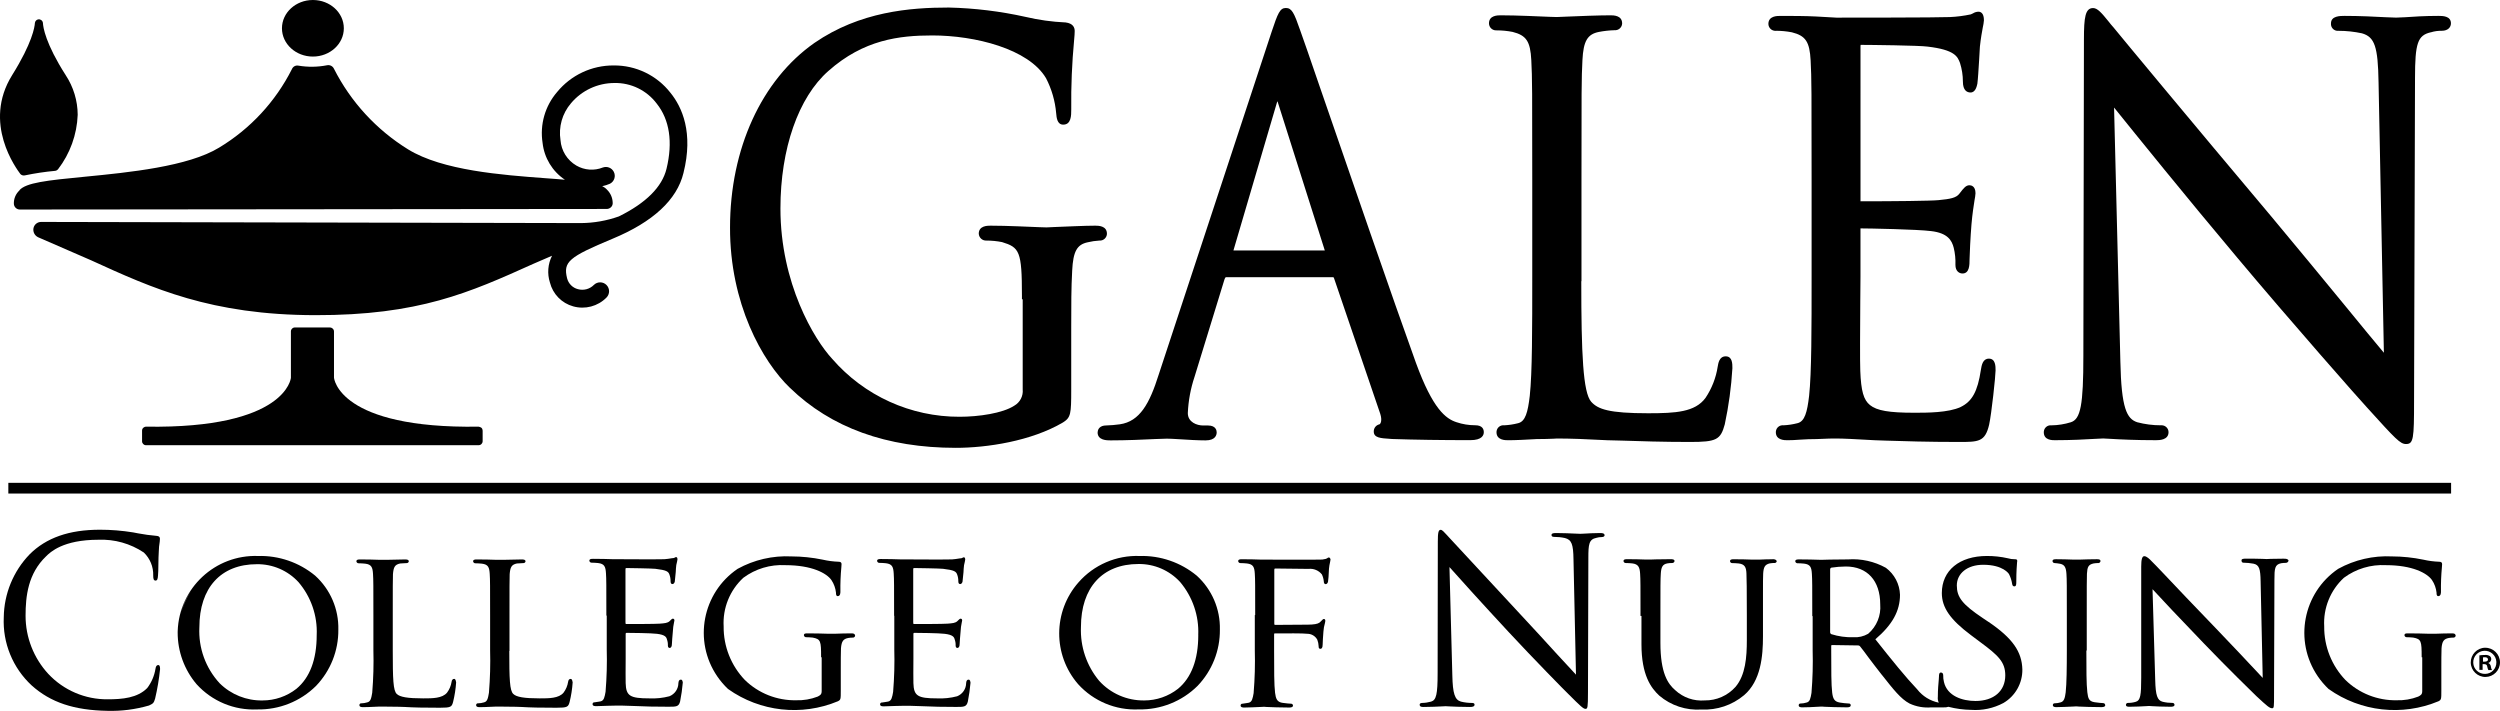
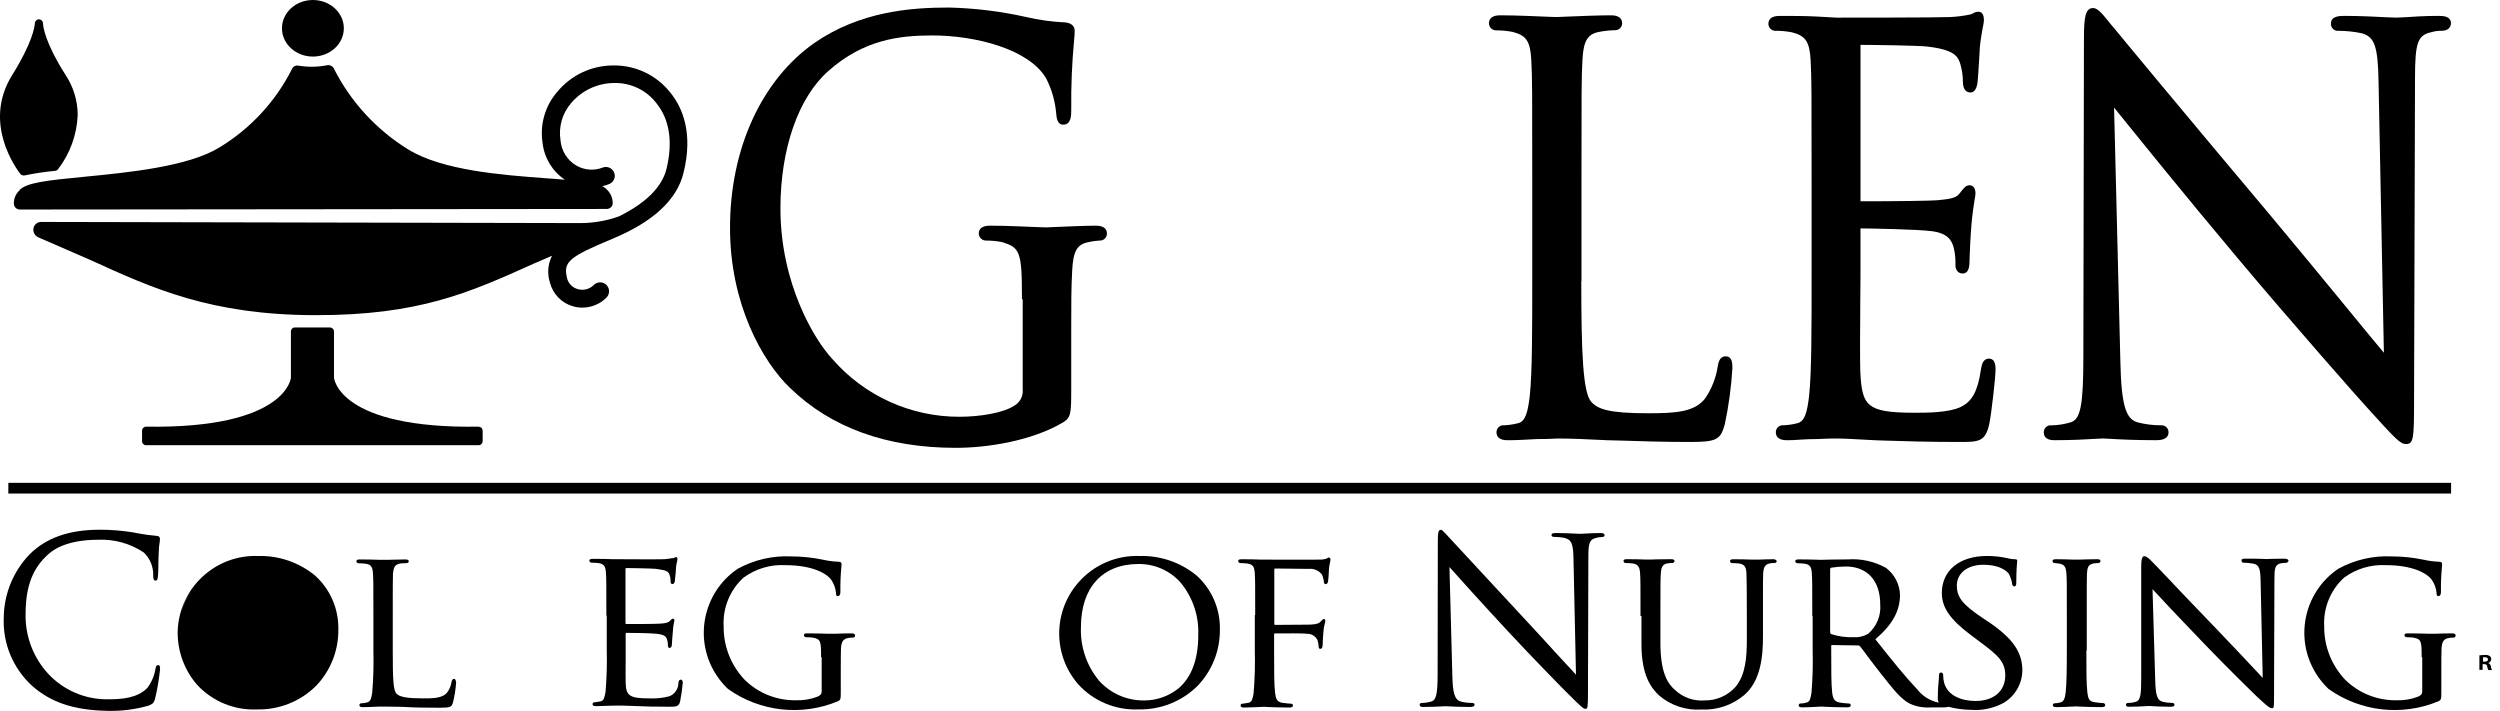
<svg xmlns="http://www.w3.org/2000/svg" id="Capa_2" data-name="Capa 2" viewBox="0 0 782.21 222.46">
  <g id="Capa_1-2" data-name="Capa 1">
    <g>
      <path d="M49.48,208.1c-.54,0-.72.48-.84,1.19-.35,2.17-1.24,4.23-2.57,5.98-3.05,3.11-7.77,3.53-12.37,3.53-7.04.07-13.78-2.81-18.59-7.95-4.57-4.95-7.11-11.44-7.11-18.18,0-6.16.78-13.21,6.4-18.59,1.32-1.32,5.32-5.2,16.38-5.2,5.05-.21,10.03,1.19,14.23,4,1.94,1.87,3.01,4.48,2.93,7.17,0,.84.06,1.61.72,1.61.6,0,.72-.66.78-1.61.06-.6.12-1.97.12-3.59,0-1.37.06-2.75.12-3.83.02-1.06.12-2.12.3-3.17.05-.3.07-.6.06-.9,0-.6-.36-.84-1.08-.9-1.93-.16-3.84-.42-5.74-.78-.48-.12-1.01-.18-1.56-.3-3.44-.56-6.92-.84-10.4-.84-9.63,0-16.8,2.51-22,7.71-5.1,5.29-7.98,12.32-8.08,19.67-.38,8.05,2.81,15.86,8.73,21.34,5.92,5.32,13.27,7.77,23.74,7.95,4.39.12,8.76-.45,12.97-1.67,1.26-.6,1.49-.72,1.91-2.15.72-3.05,1.24-6.15,1.56-9.27,0-1.08-.3-1.25-.59-1.25Z" />
-       <path d="M98.62,180.12c-5.02-4.15-11.37-6.34-17.87-6.16-13.42-.47-24.68,10.03-25.15,23.45,0,.15,0,.31-.01.47-.02,5.93,2.08,11.68,5.92,16.2,4.82,5.32,11.77,8.22,18.95,7.89,6.88.14,13.52-2.51,18.41-7.35,4.55-4.74,7.06-11.07,6.99-17.63.15-6.4-2.49-12.55-7.23-16.86ZM99.09,198.71c0,7.65-2.15,13.33-6.34,16.8-3.02,2.37-6.75,3.65-10.58,3.65-5.03.1-9.88-1.84-13.45-5.38-4.38-4.75-6.67-11.06-6.34-17.52,0-12.31,6.7-19.73,17.99-19.73,4.95-.06,9.68,1.98,13.03,5.62,3.92,4.6,5.96,10.51,5.69,16.55h0ZM56.65,191.72c.64-2.46,1.71-4.79,3.17-6.88-1.4,2.11-2.47,4.43-3.17,6.88h0Z" />
+       <path d="M98.62,180.12c-5.02-4.15-11.37-6.34-17.87-6.16-13.42-.47-24.68,10.03-25.15,23.45,0,.15,0,.31-.01.47-.02,5.93,2.08,11.68,5.92,16.2,4.82,5.32,11.77,8.22,18.95,7.89,6.88.14,13.52-2.51,18.41-7.35,4.55-4.74,7.06-11.07,6.99-17.63.15-6.4-2.49-12.55-7.23-16.86ZM99.09,198.71h0ZM56.65,191.72c.64-2.46,1.71-4.79,3.17-6.88-1.4,2.11-2.47,4.43-3.17,6.88h0Z" />
      <path d="M142.08,212.41c-.42,0-.72.36-.78.9-.19,1.24-.68,2.41-1.43,3.41-1.49,1.79-4.54,1.79-7.47,1.79-4.84,0-7.29-.42-8.25-1.38-1.14-1.01-1.26-4.72-1.26-13.57v-10.82c0-9.45,0-11.18.06-13.09.18-2.15.54-2.99,2.27-3.35.72-.06,1.67-.12,2.09-.12.3-.01.55-.24.6-.54,0-.6-.84-.6-1.14-.6-1.37,0-4.13.06-5.81.12h-2.09c-1.43-.06-4.13-.12-6.22-.12-.6,0-1.14.06-1.14.6.04.31.29.56.6.6.6,0,1.67.06,2.15.12,1.97.24,2.33,1.14,2.45,3.23.12,1.91.12,3.59.12,13.09v10.76c.12,4.41,0,8.82-.36,13.21v.06c-.3,1.73-.48,2.81-1.56,3.05-.6.19-1.22.29-1.85.3-.29-.04-.56.17-.6.46,0,.05,0,.09,0,.14,0,.6.84.6,1.14.6,1.01,0,2.39-.06,3.65-.12.78-.06,1.67-.06,2.57-.06,1.43,0,3.05.06,5.02.06l1.79.06c2.81.18,6.1.24,11,.24,3.41,0,3.71-.24,4.13-1.79.5-2.02.82-4.08.96-6.16-.11-.37-.11-1.08-.64-1.08Z" />
-       <path d="M178.54,212.41c-.42,0-.72.36-.78.9-.19,1.24-.68,2.41-1.43,3.41-1.49,1.79-4.54,1.79-7.47,1.79-4.84,0-7.29-.42-8.25-1.38-1.14-1.01-1.26-4.72-1.26-13.45h.06v-10.94c0-9.45,0-11.18.06-13.09.18-2.15.54-2.99,2.27-3.35.72-.06,1.67-.12,2.09-.12.3-.01.55-.24.6-.54,0-.6-.84-.6-1.14-.6-1.37,0-4.13.06-5.81.12h-2.09c-1.43-.06-4.13-.12-6.22-.12-.6,0-1.14.06-1.14.6.04.31.29.56.6.6.6,0,1.67.06,2.15.12,1.97.24,2.33,1.14,2.45,3.23.12,1.91.12,3.59.12,13.09v10.76c.12,4.41,0,8.82-.36,13.21v.06c-.3,1.73-.48,2.81-1.56,3.05-.6.19-1.22.29-1.85.3-.29-.04-.56.17-.6.46,0,.05,0,.09,0,.14,0,.6.84.6,1.14.6,1.01,0,2.39-.06,3.65-.12.78-.06,1.67-.06,2.57-.06,1.43,0,3.05.06,5.02.06l1.79.06c2.75.18,6.04.24,10.94.24,3.41,0,3.71-.24,4.13-1.79.5-2.02.82-4.08.96-6.16-.11-.36-.11-1.07-.65-1.07Z" />
      <path d="M213.04,212.64c-.54,0-.72.42-.78,1.08-.01,1.82-1.12,3.45-2.81,4.13-2.05.54-4.16.76-6.28.66-6.1,0-7.29-.78-7.41-4.78-.06-.84,0-4.78,0-7.65v-7.77c0-.18.06-.3.3-.3.96,0,7.71.06,9.5.3,2.51.3,2.93,1.01,3.11,1.73.23.63.33,1.3.3,1.97,0,.66.42.72.54.72.48,0,.72-.48.72-1.26,0-.42.18-2.69.3-3.95.04-.93.16-1.85.36-2.75.05-.2.09-.4.12-.6,0-.18,0-.6-.48-.6-.24,0-.48.24-.84.6l-.18.18c-.66.6-1.56.66-3.05.78-1.38.12-8.97.12-10.52.12-.18,0-.24-.06-.24-.54v-16.44c0-.54.12-.54.24-.54.78,0,8.01.12,9.09.24,3.53.42,4.07.84,4.42,1.79.25.67.37,1.38.36,2.09,0,.6.18.9.6.9.36,0,.66-.42.72-.78.06-.48.18-1.91.3-2.99.04-.36.06-.72.06-1.08.03-.75.15-1.49.36-2.21.06-.22.1-.43.12-.66,0-.6-.24-.72-.42-.72-.17,0-.34.07-.48.18-.11.07-.23.11-.36.12-.12,0-.3.06-.54.06-.77.14-1.55.24-2.33.3-.84.06-5.62.06-14.23,0h-1.73c-1.49-.06-4.24-.12-6.34-.12-.6,0-1.14.06-1.14.6.04.31.29.56.6.6.6,0,1.67.06,2.15.12,1.97.24,2.33,1.14,2.45,3.23.12,1.91.12,3.59.12,13.09v.12h.12v10.52c.12,4.41,0,8.82-.36,13.21v.06c-.3,1.67-.48,2.81-1.56,3.05-.24.01-.48.05-.72.12-.39.08-.79.14-1.19.18-.29-.04-.56.17-.6.46,0,.05,0,.09,0,.14,0,.6.84.6,1.14.6.84,0,2.09-.06,3.65-.12,1.32-.06,2.51-.06,2.75-.06.9,0,2.57,0,5.2.12,3.53.18,7.11.24,11,.24,2.45,0,3.23,0,3.65-1.67.39-1.95.67-3.93.84-5.92-.05-.11-.05-.89-.59-.89Z" />
      <path d="M266.3,198.17c-1.37,0-3.77.06-5.14.12h-1.97c-1.56-.06-4.36-.12-6.52-.12-.6,0-1.14,0-1.14.6.04.31.29.56.6.6.6,0,1.67.06,2.15.12,2.51.48,2.63,1.08,2.63,6.04v.12h.18v10.58c0,1.08-.48,1.32-1.26,1.73-2.15.83-4.45,1.22-6.75,1.14-5.97.11-11.74-2.17-16.02-6.34-4.31-4.5-6.7-10.51-6.64-16.74-.33-5.75,1.93-11.34,6.16-15.24,3.79-2.81,8.44-4.21,13.15-3.95,8.31,0,12.91,2.51,14.41,4.66.79,1.18,1.28,2.54,1.43,3.95,0,.42,0,1.08.54,1.08.84,0,.84-1.08.84-1.43-.04-2.55.06-5.11.3-7.65.04-.32.07-.64.06-.96,0-.48-.3-.72-.9-.72-1.69-.06-3.37-.28-5.02-.66-3.21-.66-6.47-1-9.74-1.01-5.87-.3-11.71,1.05-16.86,3.89-11.05,7.52-13.91,22.57-6.39,33.61.99,1.45,2.13,2.79,3.4,3.99,10.03,7.12,23.02,8.56,34.37,3.83.9-.48.9-.6.9-3.41v-6.82c0-2.69,0-4.42.06-6.34.18-2.21.72-2.93,2.27-3.23.51-.09,1.03-.13,1.56-.12.31-.04.56-.29.6-.6-.12-.72-.65-.72-1.25-.72Z" />
-       <path d="M303.07,212.64c-.54,0-.72.42-.78,1.08-.01,1.82-1.12,3.45-2.81,4.13-2.05.54-4.16.76-6.28.66-6.1,0-7.29-.78-7.41-4.78-.06-.84,0-4.78,0-7.65v-7.77c0-.18.06-.3.3-.3.96,0,7.71.06,9.5.3,2.51.3,2.93,1.01,3.11,1.73.23.63.33,1.3.3,1.97,0,.66.42.72.54.72.48,0,.72-.48.72-1.26,0-.42.18-2.69.3-3.95.04-.93.16-1.85.36-2.75.05-.2.09-.4.12-.6,0-.18,0-.6-.48-.6-.24,0-.48.24-.84.6l-.18.18c-.66.6-1.55.66-3.05.78-1.38.12-8.97.12-10.52.12-.18,0-.24-.06-.24-.54v-16.44c0-.54.12-.54.24-.54.78,0,8.01.12,9.09.24,3.54.42,4.07.84,4.42,1.79.25.67.37,1.38.36,2.09,0,.6.18.9.6.9.36,0,.66-.42.72-.78.06-.48.18-1.91.3-2.93.04-.36.06-.72.06-1.08.03-.75.15-1.49.36-2.21.06-.22.1-.43.12-.66,0-.6-.24-.72-.42-.72-.17,0-.34.07-.48.18-.11.07-.23.11-.36.12-.12,0-.3.06-.54.06-.77.14-1.55.24-2.33.3-.84.06-5.62.06-14.23,0h-1.73c-1.49-.06-4.24-.12-6.34-.12-.6,0-1.14.06-1.14.6.04.31.29.56.6.6.6,0,1.67.06,2.15.12,1.97.24,2.33,1.14,2.45,3.23.12,1.91.12,3.59.12,13.09v.12h.06v10.52c.12,4.41,0,8.82-.36,13.21v.06c-.3,1.67-.48,2.81-1.56,3.05-.24.01-.48.05-.72.12-.39.08-.79.14-1.2.18-.29-.04-.56.17-.6.46,0,.05,0,.09,0,.14,0,.6.84.6,1.14.6.84,0,2.09-.06,3.65-.12,1.32-.06,2.51-.06,2.75-.06.96,0,2.63,0,5.26.12,3.54.18,7.11.24,11,.24,2.45,0,3.23,0,3.65-1.67.39-1.95.67-3.93.84-5.92-.05-.17-.05-.95-.59-.95Z" />
      <path d="M374.45,180.12c-5.02-4.15-11.37-6.34-17.87-6.16-7.29-.27-14.32,2.76-19.13,8.25-8.01,9.09-8.06,22.71-.12,31.86,4.82,5.32,11.77,8.22,18.95,7.89,6.88.14,13.52-2.51,18.41-7.35,4.55-4.74,7.06-11.07,6.99-17.63.15-6.4-2.49-12.55-7.23-16.86ZM374.92,198.71c0,7.65-2.15,13.33-6.34,16.8-3.02,2.37-6.74,3.65-10.58,3.65-5.37.07-10.51-2.17-14.11-6.16-3.91-4.7-5.93-10.69-5.68-16.8,0-12.31,6.7-19.73,17.99-19.73,4.95-.06,9.68,1.98,13.03,5.62,3.91,4.63,5.94,10.56,5.68,16.61h0Z" />
      <path d="M415.7,174.44c-.14,0-.27.07-.36.18-.15.09-.31.17-.48.24-.72.2-1.47.28-2.21.24h-.6c-1.14.06-10.4,0-14.35,0h-2.93c-1.43-.06-4.13-.12-6.22-.12-.6,0-1.14.06-1.14.6.04.31.29.56.6.6.6,0,1.67.06,2.15.12,1.97.24,2.33,1.14,2.45,3.23.12,1.91.12,3.59.12,12.91h-.12v11.06c.12,4.41,0,8.82-.36,13.21v.12c-.3,1.67-.48,2.81-1.56,3.05-.24.01-.48.05-.72.12-.39.08-.79.14-1.2.18-.29-.04-.56.17-.6.46,0,.05,0,.09,0,.14,0,.6.84.6,1.14.6,1.32,0,3.65-.12,5.08-.18.38-.04.76-.06,1.14-.06.24,0,.48.02.72.06,1.32.06,4.42.18,7.17.18.78,0,1.14-.24,1.14-.6,0-.33-.26-.6-.59-.6h0c-.48,0-1.55-.12-2.45-.24l-.42-.06c-1.49-.3-1.91-1.19-2.15-3.11-.3-2.39-.3-7.17-.3-13.21v-4.9c0-.48.06-.48.3-.48h1.01c2.33,0,7.77-.06,9.09.12,1.3,0,2.49.71,3.11,1.85.25.65.39,1.33.42,2.02v.12c0,.48.18.72.54.72s.72-.24.72-1.32c0-.42.12-2.87.24-4.07.06-.91.22-1.81.48-2.69.05-.22.09-.44.12-.66,0-.54-.3-.6-.48-.6s-.48.24-.9.72c-.48.6-1.2.9-2.81,1.01-.84.06-1.79.06-2.87.06l-8.61.06c-.24,0-.3-.06-.3-.48v-16.62c0-.54.12-.54.36-.54l10.35.12c1.6-.18,3.18.48,4.18,1.73.33.7.53,1.44.6,2.21,0,.54.24.84.6.84s.66-.42.72-.78c.13-.99.21-1.99.24-2.99,0-.48.06-.9.06-1.08.07-.72.19-1.44.36-2.15.06-.24.1-.48.12-.72-.07-.4-.25-.64-.6-.64Z" />
      <path d="M500.58,166.78c-1.91,0-3.65.12-4.78.18-.44.04-.88.06-1.32.06-.24,0-.78,0-1.56-.06-1.49-.06-3.76-.18-5.92-.18-.66,0-1.56,0-1.56.6,0,.18.06.6.72.6,1.17,0,2.33.11,3.47.36,2.09.54,2.63,1.91,2.69,6.7l.78,36.05c-1.14-1.2-3.28-3.59-5.98-6.46-3.23-3.53-7.23-7.95-11-11.96-10.22-11-21.64-23.31-22.78-24.57-.21-.2-.41-.42-.6-.66-.9-.96-1.49-1.67-1.97-1.67-.72,0-.9.9-.9,3.71l-.06,41.07c0,6.7-.42,8.49-2.03,8.97-.93.26-1.9.41-2.87.42-.66,0-.72.42-.72.54,0,.72.72.72,1.26.72,2.21,0,4.36-.12,5.68-.18.4-.04.8-.06,1.2-.06.36,0,.72.02,1.08.06,1.37.06,3.59.18,6.52.18.6,0,1.43-.06,1.43-.72,0-.18-.06-.54-.72-.54-1.19,0-2.38-.13-3.54-.42-1.91-.54-2.57-2.51-2.69-8.19l-.9-33.9c2.69,3.05,10.64,11.84,18.47,20.27,7.59,8.19,17.99,18.77,18.71,19.43,3.89,3.89,4.72,4.66,5.38,4.66s.78-.36.78-5.2l.12-42.03c0-4.24.18-5.81,2.51-6.28.54-.16,1.11-.24,1.67-.24.66,0,.9-.3.9-.6-.06-.66-.89-.66-1.49-.66Z" />
      <path d="M554.57,174.98c-1.26,0-3.05.06-4.24.12h-1.97c-1.37-.06-3.83-.12-5.92-.12-.6,0-1.14.06-1.14.6.02.32.28.58.6.6.6,0,1.67.06,2.15.12,1.91.24,2.33,1.26,2.39,3.23v.12c.06,1.91.12,3.71.12,12.97v7.65c0,5.38-.42,10.94-3.54,14.64-2.45,2.74-5.95,4.29-9.63,4.24-3.41.28-6.77-.89-9.27-3.23-2.27-1.97-4.6-5.32-4.6-14.77v-8.55c0-9.45,0-11.18.12-13.09.12-1.97.48-2.93,2.03-3.23.51-.09,1.03-.13,1.55-.12.35,0,.66-.25.72-.6,0-.6-.84-.6-1.2-.6-1.2,0-3.23.06-4.66.06-.84,0-1.49.06-1.73.06h-1.26c-1.49-.06-3.95-.12-5.98-.12-.6,0-1.14.06-1.14.6.04.31.29.56.6.6.6,0,1.67.06,2.15.12,1.91.24,2.33,1.2,2.45,3.23.12,1.91.12,3.59.12,13.09v.12h.3v8.84c0,9.68,2.99,13.69,5.56,16.08,3.67,3.12,8.41,4.68,13.21,4.36,4.85.24,9.61-1.36,13.33-4.48,5.26-4.48,5.92-12.2,5.92-18.41v-13.27c0-3.77,0-5.02.06-6.34.12-1.97.48-2.87,2.09-3.23.51-.09,1.03-.13,1.56-.12.32-.02.58-.28.6-.6-.21-.52-.75-.59-1.35-.59Z" />
      <path d="M622.18,194.59l-1.79-1.2c-6.4-4.29-8.13-6.52-8.13-10.22s3.23-6.46,8.25-6.46c6.28,0,8.01,2.81,8.08,2.93.47.92.79,1.91.96,2.93v.06c.12.48.18.84.72.84.6,0,.6-.72.6-1.49,0-3.28.18-5.2.24-6.04,0-.14.03-.28.06-.42,0-.54-.36-.54-.78-.54-.73,0-1.45-.09-2.15-.3-2.15-.49-4.36-.73-6.56-.72-8.61,0-14.11,4.54-14.11,11.6,0,4.54,2.63,8.31,9.09,13.15l2.87,2.15c5.74,4.24,7.89,6.28,7.89,10.46,0,4.9-3.59,8.01-9.32,8.01-4.13,0-8.84-1.56-9.86-5.92-.18-.7-.26-1.43-.24-2.15,0-.54-.3-.84-.72-.84-.6,0-.6.84-.6,1.14,0,.24-.06.6-.06,1.01-.12,1.26-.3,3.23-.3,5.44-.08.63.02,1.28.3,1.85-2.68-.54-5.08-2.02-6.76-4.18-3.59-3.77-7.89-9.09-13.09-15.66,5.32-4.54,7.71-8.84,7.71-13.93-.11-3.34-1.74-6.44-4.42-8.43-3.61-2-7.72-2.92-11.84-2.63-1.19,0-3.76.06-5.68.06-1.14,0-1.97.06-2.21.06h-.96c-1.55-.06-4.36-.12-6.52-.12-.6,0-1.14.06-1.14.6.04.31.29.56.6.6.6,0,1.67.06,2.15.12,1.97.24,2.33,1.14,2.45,3.23.12,1.91.12,3.59.12,13.09v.12h.12v10.71c.12,4.41,0,8.82-.36,13.21v.06c-.3,1.73-.48,2.81-1.55,3.05-.6.19-1.22.29-1.85.3-.29-.04-.56.17-.6.46,0,.05,0,.09,0,.14,0,.6.84.6,1.14.6,1.08,0,3.05-.06,5.92-.24h.3c.24,0,.48.02.72.06,1.43.06,4.36.18,7.05.18.78,0,1.14-.24,1.14-.6.04-.29-.17-.56-.47-.6-.04,0-.09,0-.13,0-.94-.04-1.88-.14-2.81-.3-1.73-.3-2.15-1.2-2.39-3.11-.3-2.45-.3-7.11-.3-13.09v-1.43c0-.3.06-.36.3-.36l8.01.12c.27-.03.54.08.72.3.66.78,1.56,2.02,2.63,3.47,1.32,1.73,2.75,3.65,4.18,5.44l.06.06c3.54,4.48,5.86,7.47,8.61,8.91,2.13.99,4.48,1.4,6.82,1.2h3.95c.47.03.93-.03,1.38-.18,2.33.6,4.71.92,7.12.96,3.5.25,7-.5,10.1-2.15,3.72-2.18,5.99-6.2,5.92-10.52-.15-5.51-3.01-9.71-10.55-14.84ZM572.62,178.21c-.02-.26.12-.5.36-.6,1.5-.23,3.02-.35,4.55-.36,6.69,0,10.76,4.42,10.76,11.84.3,3.5-1.11,6.92-3.77,9.21-1.41.82-3.04,1.2-4.66,1.08-2.33.07-4.65-.26-6.88-.96-.24-.13-.38-.39-.36-.66v-19.55h0Z" />
      <path d="M658.05,219.99c-.48,0-1.49-.12-2.39-.24l-.42-.06c-1.67-.3-1.91-1.19-2.15-3.11-.3-2.51-.3-7.35-.3-13.03h.12v-10.94c0-9.45,0-11.18.06-13.09.12-2.09.42-2.87,2.09-3.23.51-.09,1.03-.13,1.55-.12.31-.04.56-.29.6-.6,0-.54-.54-.6-1.14-.6-1.43,0-3.94.06-5.32.12h-2.09c-1.43-.06-3.83-.12-5.32-.12-.6,0-1.14.06-1.14.6.02.32.28.58.6.6.62.04,1.24.12,1.85.24,1.32.3,1.79,1.14,1.91,3.17.12,1.91.12,3.59.12,13.09v10.76c0,5.32-.06,10.58-.36,13.21-.24,1.73-.48,2.81-1.56,3.11-.6.19-1.22.29-1.85.3-.29-.04-.56.17-.6.46,0,.05,0,.09,0,.14,0,.6.84.6,1.14.6,1.32,0,3.65-.12,5.08-.18.38-.04.76-.06,1.14-.06.24,0,.48.02.72.06,1.32.06,4.42.18,7.17.18.78,0,1.14-.24,1.14-.6-.06-.3-.18-.66-.66-.66Z" />
      <path d="M714.6,174.8c-1.67,0-3.17.06-4.18.06-.54,0-.96.06-1.19.06s-.72,0-1.38-.06c-1.32-.06-3.28-.06-5.2-.06-.54,0-1.32,0-1.32.54,0,.48.24.72.6.72,1.04.01,2.08.11,3.11.3,1.85.36,2.21,1.67,2.27,5.56l.66,30.19-1.01-1.08c-2.75-2.93-8.37-8.97-13.57-14.35-6.52-6.75-12.79-13.33-16.5-17.28-1.85-1.91-3.05-3.23-3.41-3.53l-.24-.24c-.66-.72-1.61-1.61-2.33-1.61-.66,0-.96.96-.96,3.23v34.85c0,5.44-.25,7.05-1.67,7.47-.81.25-1.66.37-2.51.36-.33,0-.6.27-.6.6h0c0,.6.66.6,1.14.6,1.97,0,3.89-.12,5.02-.18.36-.04.72-.06,1.08-.06.32,0,.64.02.96.06,1.19.06,3.17.18,5.74.18.36,0,1.26,0,1.26-.6,0-.33-.27-.6-.6-.6h0c-1.05,0-2.09-.11-3.11-.36-1.67-.42-2.21-1.97-2.33-6.82l-.84-28.4c2.21,2.45,8.84,9.45,16.08,16.98,6.82,7.11,15.84,15.96,16.44,16.5,3.41,3.17,4.13,3.77,4.9,3.77.6,0,.6-.36.6-4.48l.12-35.69c0-3.59.12-4.78,2.09-5.2.49-.08.99-.12,1.49-.12.42,0,.77-.3.84-.72-.19-.58-.97-.58-1.45-.58Z" />
      <path d="M767.09,198.17c-1.38,0-3.77.06-5.14.12h-1.97c-1.56-.06-4.36-.12-6.52-.12-.6,0-1.14,0-1.14.6.04.31.29.56.6.6.6,0,1.67.06,2.15.12,2.51.48,2.63,1.08,2.63,6.04v.12h.18v10.58c0,1.08-.48,1.32-1.26,1.73-2.15.83-4.45,1.22-6.75,1.14-5.97.11-11.74-2.17-16.02-6.34-4.31-4.5-6.7-10.51-6.64-16.74-.33-5.75,1.93-11.34,6.16-15.24,3.79-2.81,8.44-4.21,13.15-3.95,8.31,0,12.91,2.51,14.41,4.66.79,1.18,1.28,2.54,1.43,3.95,0,.42,0,1.08.54,1.08.84,0,.84-1.08.84-1.43-.04-2.55.06-5.11.3-7.65.04-.32.07-.64.06-.96,0-.48-.3-.72-.9-.72-1.69-.06-3.37-.28-5.02-.66-3.21-.66-6.47-1-9.74-1.01-5.87-.3-11.71,1.05-16.86,3.89-11.05,7.52-13.91,22.57-6.39,33.61.99,1.45,2.13,2.79,3.4,3.99,10.03,7.12,23.02,8.56,34.37,3.83.9-.48.9-.66.9-3.41v-6.82c0-2.69,0-4.42.06-6.34.18-2.21.72-2.93,2.27-3.23.51-.09,1.03-.13,1.56-.12.31-.04.56-.29.6-.6-.12-.72-.65-.72-1.25-.72Z" />
      <path d="M247.17,121.35c12.85,12.49,30.3,18.77,51.89,18.77,9.69,0,23.61-2.09,33.54-7.95,2.45-1.56,2.57-2.63,2.57-10.28v-19.37c0-7.17,0-12.37.3-17.87.3-5.98,1.49-8.13,4.84-8.84,1.2-.29,2.42-.47,3.65-.54,1.21.1,2.28-.8,2.38-2.01,0-.05,0-.09,0-.14,0-2.51-2.75-2.51-3.65-2.51-3.35,0-9.21.3-12.67.42-1.26.06-2.33.12-2.57.12-.18,0-1.01-.06-2.02-.06-3.35-.12-10.28-.48-15.54-.48-.9,0-3.65,0-3.65,2.51.07,1.25,1.13,2.22,2.39,2.15,0,0,0,0,0,0,1.65,0,3.29.16,4.9.48,5.44,1.67,6.22,2.81,6.22,16.74v1.14h.24v28.22c.2,2.06-.83,4.05-2.63,5.08-3.65,2.39-11.18,3.47-17.1,3.47-15.29.05-29.85-6.56-39.87-18.11-5.62-6.04-16.2-23.61-16.2-47.05,0-18.71,5.62-34.79,15.01-43.04,11.06-9.8,22.18-11.11,32.52-11.11,13.33,0,30.13,4.18,35.57,13.38,1.76,3.4,2.84,7.12,3.17,10.94.12,1.38.3,3.59,2.21,3.59,2.51,0,2.51-2.87,2.51-4.78-.08-7.24.22-14.49.9-21.7.12-1.26.18-2.09.18-2.81,0-1.08-.48-2.39-2.87-2.69h-.06c-4.19-.19-8.35-.77-12.43-1.73-7.9-1.76-15.95-2.74-24.03-2.93-12.14,0-27.8,1.26-42.03,11.06-16.56,11.6-26.42,33.18-26.42,57.75-.07,23.78,10.09,41.89,18.76,50.2Z" />
-       <path d="M343.42,135.28c0,2.51,2.93,2.51,4.07,2.51,4.9,0,10.4-.24,13.99-.42,1.67-.06,3.05-.12,3.59-.12.66,0,2.21.06,3.95.18,2.63.18,5.92.36,8.19.36,3.11,0,3.47-1.73,3.47-2.51,0-.48-.18-2.15-2.69-2.15h-1.56c-1.91,0-4.78-1.01-4.78-3.89.17-3.85.87-7.65,2.09-11.3l9.39-30.55c.24-.66.42-.66.48-.66h33.6c.05.1.11.2.18.3l14.47,42.45c.66,2.09.12,3.11-.24,3.28-1.07.23-1.82,1.18-1.79,2.27,0,1.97,2.21,2.09,4.96,2.27l.78.06c6.93.24,15.6.36,24.45.36,3.71,0,4.24-1.56,4.24-2.51s-.48-2.15-2.69-2.15c-1.99,0-3.97-.32-5.86-.96-3.35-1.08-7.41-4.13-12.67-18.53-6.88-19.01-21.4-61.16-30.07-86.32-3.17-9.27-5.5-15.96-6.16-17.76-1.91-5.5-2.63-6.99-4.48-6.99s-2.51,1.61-4.48,7.53l-35.33,107.25c-2.81,8.91-5.86,14.59-12.14,15.48-1.42.2-2.86.32-4.29.36-1.86,0-2.64,1.08-2.64,2.16ZM385.92,78.37l13.64-46.39c.06-.12.06-.18.12-.3.06.12.06.18.12.3l14.71,46.39h-28.58Z" />
      <path d="M468.24,9.5c1.69,0,3.37.16,5.02.48,4.29,1.08,5.56,2.93,5.86,8.84.3,5.44.3,10.35.3,37.24v30.43c0,16.2,0,30.19-.78,37.37-.6,5.14-1.38,8.01-3.65,8.55-1.43.37-2.89.59-4.36.66-1.17-.14-2.24.69-2.38,1.87-.01.09-.02.19-.02.29,0,2.51,2.75,2.51,3.65,2.51,2.33,0,5.81-.18,8.91-.36,2.15,0,4.13-.06,5.32-.12.48,0,.84-.06,1.01-.06,4.24,0,8.97.18,15.78.54,1.49.06,2.99.06,4.66.12,5.56.18,12.49.42,21.21.42,8.25,0,9.56-.66,10.88-5.5,1.24-5.79,2.04-11.67,2.39-17.58,0-1.38,0-3.71-2.09-3.71s-2.33,2.27-2.51,3.23c-.54,3.51-1.85,6.86-3.83,9.8-3.28,4.42-9.27,4.78-17.93,4.78-12.26,0-15.72-1.26-17.81-3.59-2.57-2.87-3.11-14.95-3.11-37.72h.06v-31.92c0-26.9,0-31.74.3-37.24.3-5.98,1.56-8.13,5.14-8.84,1.62-.31,3.26-.49,4.9-.54,1.21.1,2.28-.8,2.38-2.01,0-.05,0-.09,0-.14,0-2.51-2.75-2.51-3.65-2.51-3.35,0-9.98.24-13.93.42-1.43.06-2.69.12-2.87.12s-1.01-.06-2.02-.06c-3.35-.12-10.28-.48-15.54-.48-.9,0-3.65,0-3.65,2.51,0,1.21.98,2.2,2.2,2.2.05,0,.09,0,.13,0Z" />
      <path d="M555.64,9.63c1.69,0,3.37.16,5.02.48,4.29,1.08,5.55,2.93,5.86,8.84.3,5.44.3,10.35.3,37.24v30.3c0,16.2,0,30.19-.78,37.37-.6,5.14-1.37,8.01-3.65,8.55-1.43.37-2.89.59-4.36.66-1.17-.14-2.24.69-2.38,1.87-.01.09-.02.19-.02.29,0,2.51,2.75,2.51,3.65,2.51,1.14,0,2.51-.06,3.95-.18,1.67-.12,3.47-.18,5.08-.18h.06c3.05-.18,5.5-.18,6.16-.18,2.15,0,5.68.18,12.07.54,1.08.06,2.21.06,3.41.12,5.55.18,13.21.42,22.9.42,6.1,0,8.19,0,9.45-5.38.78-3.53,2.02-15.36,2.02-16.98,0-1.32,0-3.71-2.09-3.71-1.91,0-2.27,2.02-2.51,3.54-1.01,6.75-2.75,9.86-6.34,11.6-3.83,1.79-10.52,1.79-14.47,1.79-7.95,0-11.72-.66-13.87-2.39-2.02-1.61-2.81-4.42-3.05-10.7-.12-2.57-.06-13.75,0-21.88,0-3.17.06-5.92.06-7.59v-15.12c2.57,0,17.93.3,22.06.84,5.26.6,6.52,2.93,7.11,5.2.43,1.76.61,3.57.54,5.38,0,1.97,1.2,2.69,2.21,2.69,2.21,0,2.21-2.75,2.21-4.42,0-1.14.3-7.41.6-10.94s.72-5.98.96-7.59c.15-.71.25-1.43.3-2.15,0-2.33-1.43-2.51-1.91-2.51-1.08,0-1.79.9-2.99,2.45l-.18.24c-1.01,1.26-2.75,1.61-6.51,1.97-2.51.24-14.17.36-24.39.36h0V14.64c-.02-.2,0-.41.06-.6,2.69,0,18.47.18,20.92.54,8.55,1.01,9.39,3.11,10.16,5.14.59,1.88.9,3.84.9,5.81,0,2.81,1.32,3.41,2.39,3.41,1.56,0,1.97-1.97,2.15-2.81v-.06c.18-1.32.36-4.48.54-7.29.12-1.79.18-3.47.24-4.18.3-2.81.66-4.66.9-5.98.18-.75.3-1.51.36-2.27,0-2.21-.96-2.69-1.73-2.69-.62.02-1.21.21-1.73.54-.21.11-.43.21-.66.3-2.15.46-4.33.74-6.52.84-3.41.18-33.78.18-35.51.18l-6.4-.36c-3.47-.18-7.59-.18-11.24-.18-.9,0-3.65,0-3.65,2.51.02,1.21,1.01,2.17,2.22,2.16.04,0,.09,0,.13,0Z" />
      <path d="M643.1,137.73c4.9,0,9.56-.24,12.44-.42,1.2-.06,2.15-.12,2.51-.12s1.19.06,2.33.12c2.93.18,7.83.42,14.17.42.96,0,3.95,0,3.95-2.51,0-1.2-.99-2.17-2.19-2.16-.07,0-.14,0-.21.01-2.5,0-4.99-.32-7.41-.96-3.23-1.08-4.96-4.29-5.26-19.01l-1.97-79.45c6.69,8.31,22.42,27.8,38.56,46.99,16.32,19.49,38.86,45.07,40.59,46.87,9.03,9.98,10.4,11.42,12.2,11.42,2.33,0,2.51-1.67,2.51-13.38l.3-101.15c0-10.94.84-13.33,4.9-14.29h.06c1.1-.34,2.25-.5,3.41-.48,1.97,0,2.87-1.14,2.87-2.33,0-2.33-2.63-2.33-3.94-2.33-4.24,0-7.95.24-10.4.42-1.26.06-2.27.12-2.81.12s-1.73-.06-3.23-.12c-3.23-.18-8.19-.42-12.91-.42-1.37,0-4.24,0-4.24,2.33-.12,1.17.73,2.22,1.9,2.34.16.02.33.01.49,0,2.45,0,4.89.27,7.29.78,4,1.14,5.02,4.18,5.2,15.3l1.67,84.65c-2.75-3.23-6.88-8.31-11.84-14.35-6.88-8.37-15.43-18.77-23.43-28.34-24.81-29.47-47.17-56.43-49.44-59.24l-.06-.06c-.42-.42-.9-1.08-1.43-1.73-2.09-2.57-3.41-4.13-4.78-4.13-2.45,0-2.87,2.87-2.87,9.74l-.18,99c0,15.42-.84,19.91-3.94,20.86-1.96.61-3.99.93-6.04.96-1.17-.14-2.24.69-2.38,1.87-.01.09-.02.19-.02.29,0,2.5,2.57,2.5,3.65,2.5Z" />
      <rect x="2.61" y="151.07" width="764.3" height="3.35" />
      <path d="M778.51,207.44h0c.52-.14.9-.6.96-1.14.02-.38-.13-.76-.42-1.01-.46-.3-1.01-.42-1.56-.36-.58,0-1.16.04-1.73.12v4.54h1.01v-1.79h.48c.6,0,.9.24.96.72.06.39.18.78.36,1.14h1.14c-.2-.35-.33-.74-.36-1.14-.06-.48-.38-.9-.83-1.08ZM777.37,207.02h-.48v-1.32c.19-.06.4-.08.6-.06.66,0,.96.3.96.72,0,.48-.48.66-1.08.66h0Z" />
-       <path d="M777.55,202.66c-2.53.05-4.53,2.14-4.49,4.66.05,2.53,2.14,4.53,4.66,4.49,2.5-.05,4.5-2.1,4.49-4.6-.03-2.54-2.12-4.58-4.66-4.54ZM777.61,210.85c-2,.08-3.69-1.47-3.77-3.46-.08-2,1.47-3.69,3.46-3.77s3.69,1.47,3.77,3.46c0,.06,0,.12,0,.18.03,1.95-1.52,3.55-3.47,3.59Z" />
      <ellipse cx="97.9" cy="8.85" rx="9.68" ry="8.85" />
      <path d="M6.13,59.54c-1.21,1.09-1.87,2.67-1.79,4.29.08.97.88,1.72,1.85,1.73l183.65-.18c.52,0,1.02-.22,1.38-.6.36-.36.53-.87.48-1.38-.04-1.51-.66-2.94-1.73-4-.43-.49-.96-.87-1.56-1.14.84-.17,1.67-.43,2.45-.78,1.36-.71,1.89-2.39,1.17-3.75-.64-1.22-2.08-1.79-3.39-1.33-2.71,1.09-5.78.87-8.31-.6-2.86-1.67-4.72-4.65-4.96-7.95-.65-4.14.55-8.36,3.28-11.54,3.36-4.01,8.33-6.33,13.57-6.34,5.2-.11,10.14,2.29,13.27,6.46,4,5.02,5.08,12.02,3.05,20.38-1.38,5.68-6.4,10.7-14.9,14.9-3.8,1.35-7.8,2.06-11.84,2.09l-168.94-.36c-1.17,0-2.17.83-2.39,1.97-.21,1.15.38,2.3,1.43,2.81l16.62,7.23c19.25,8.79,37.48,17.1,70.06,17.16,32.46.06,48.3-7.05,68.33-16.08l5.81-2.51c-1.31,2.6-1.55,5.6-.66,8.37.91,3.62,3.69,6.48,7.29,7.47,3.71,1.04,7.69-.01,10.4-2.75,1.09-1.09,1.09-2.86,0-3.95s-2.86-1.09-3.95,0c-1.29,1.3-3.19,1.81-4.96,1.32-1.68-.42-2.98-1.73-3.41-3.41-1.26-5.14.48-6.64,14.23-12.37,12.67-5.26,20.15-12.2,22.18-20.56,3.17-12.63-.42-20.62-4.07-25.11-4.26-5.46-10.83-8.62-17.76-8.55-6.85-.04-13.35,3.01-17.7,8.31-3.78,4.38-5.44,10.19-4.55,15.91.51,4.69,3.07,8.92,6.99,11.54-1.79-.18-3.83-.3-6.1-.48-13.57-1.01-32.22-2.39-42.98-9.03-9.9-6.12-17.93-14.85-23.19-25.23-.38-.82-1.27-1.26-2.15-1.08-2.96.58-5.99.62-8.97.12-.84-.17-1.69.28-2.02,1.08-5.13,10.17-13.02,18.69-22.78,24.57-9.68,5.92-28.28,7.77-41.85,9.09-12.31,1.18-18.53,1.9-20.63,4.23Z" />
      <path d="M103.22,102.46h-10.94c-.68-.02-1.24.51-1.26,1.19,0,.03,0,.05,0,.08v14.47c0,.12-1.49,15.96-45.31,15.3-.33,0-.65.13-.9.36-.24.24-.37.56-.36.9v3.28c-.02.68.51,1.24,1.19,1.26.03,0,.05,0,.08,0h104.03c.7,0,1.26-.57,1.26-1.26v-3.28c0-.34-.12-.66-.36-.9-.26-.19-.57-.32-.9-.36-43.64.66-45.25-15.06-45.25-15.36v-14.41c0-.7-.57-1.26-1.26-1.26,0,0,0,0-.01,0Z" />
      <path d="M7.75,54.88c3.16-.66,6.35-1.14,9.56-1.43.33-.05.63-.22.84-.48,3.77-4.9,5.92-10.86,6.16-17.04-.02-4.42-1.33-8.74-3.77-12.44-6.34-9.92-7.05-15.01-7.11-16.32-.08-.69-.7-1.19-1.39-1.12-.59.06-1.05.53-1.12,1.12-.06,1.26-.84,6.28-7.11,16.32-9.39,15.06,1.38,29.35,2.57,30.97.36.37.87.52,1.37.42Z" />
    </g>
  </g>
</svg>